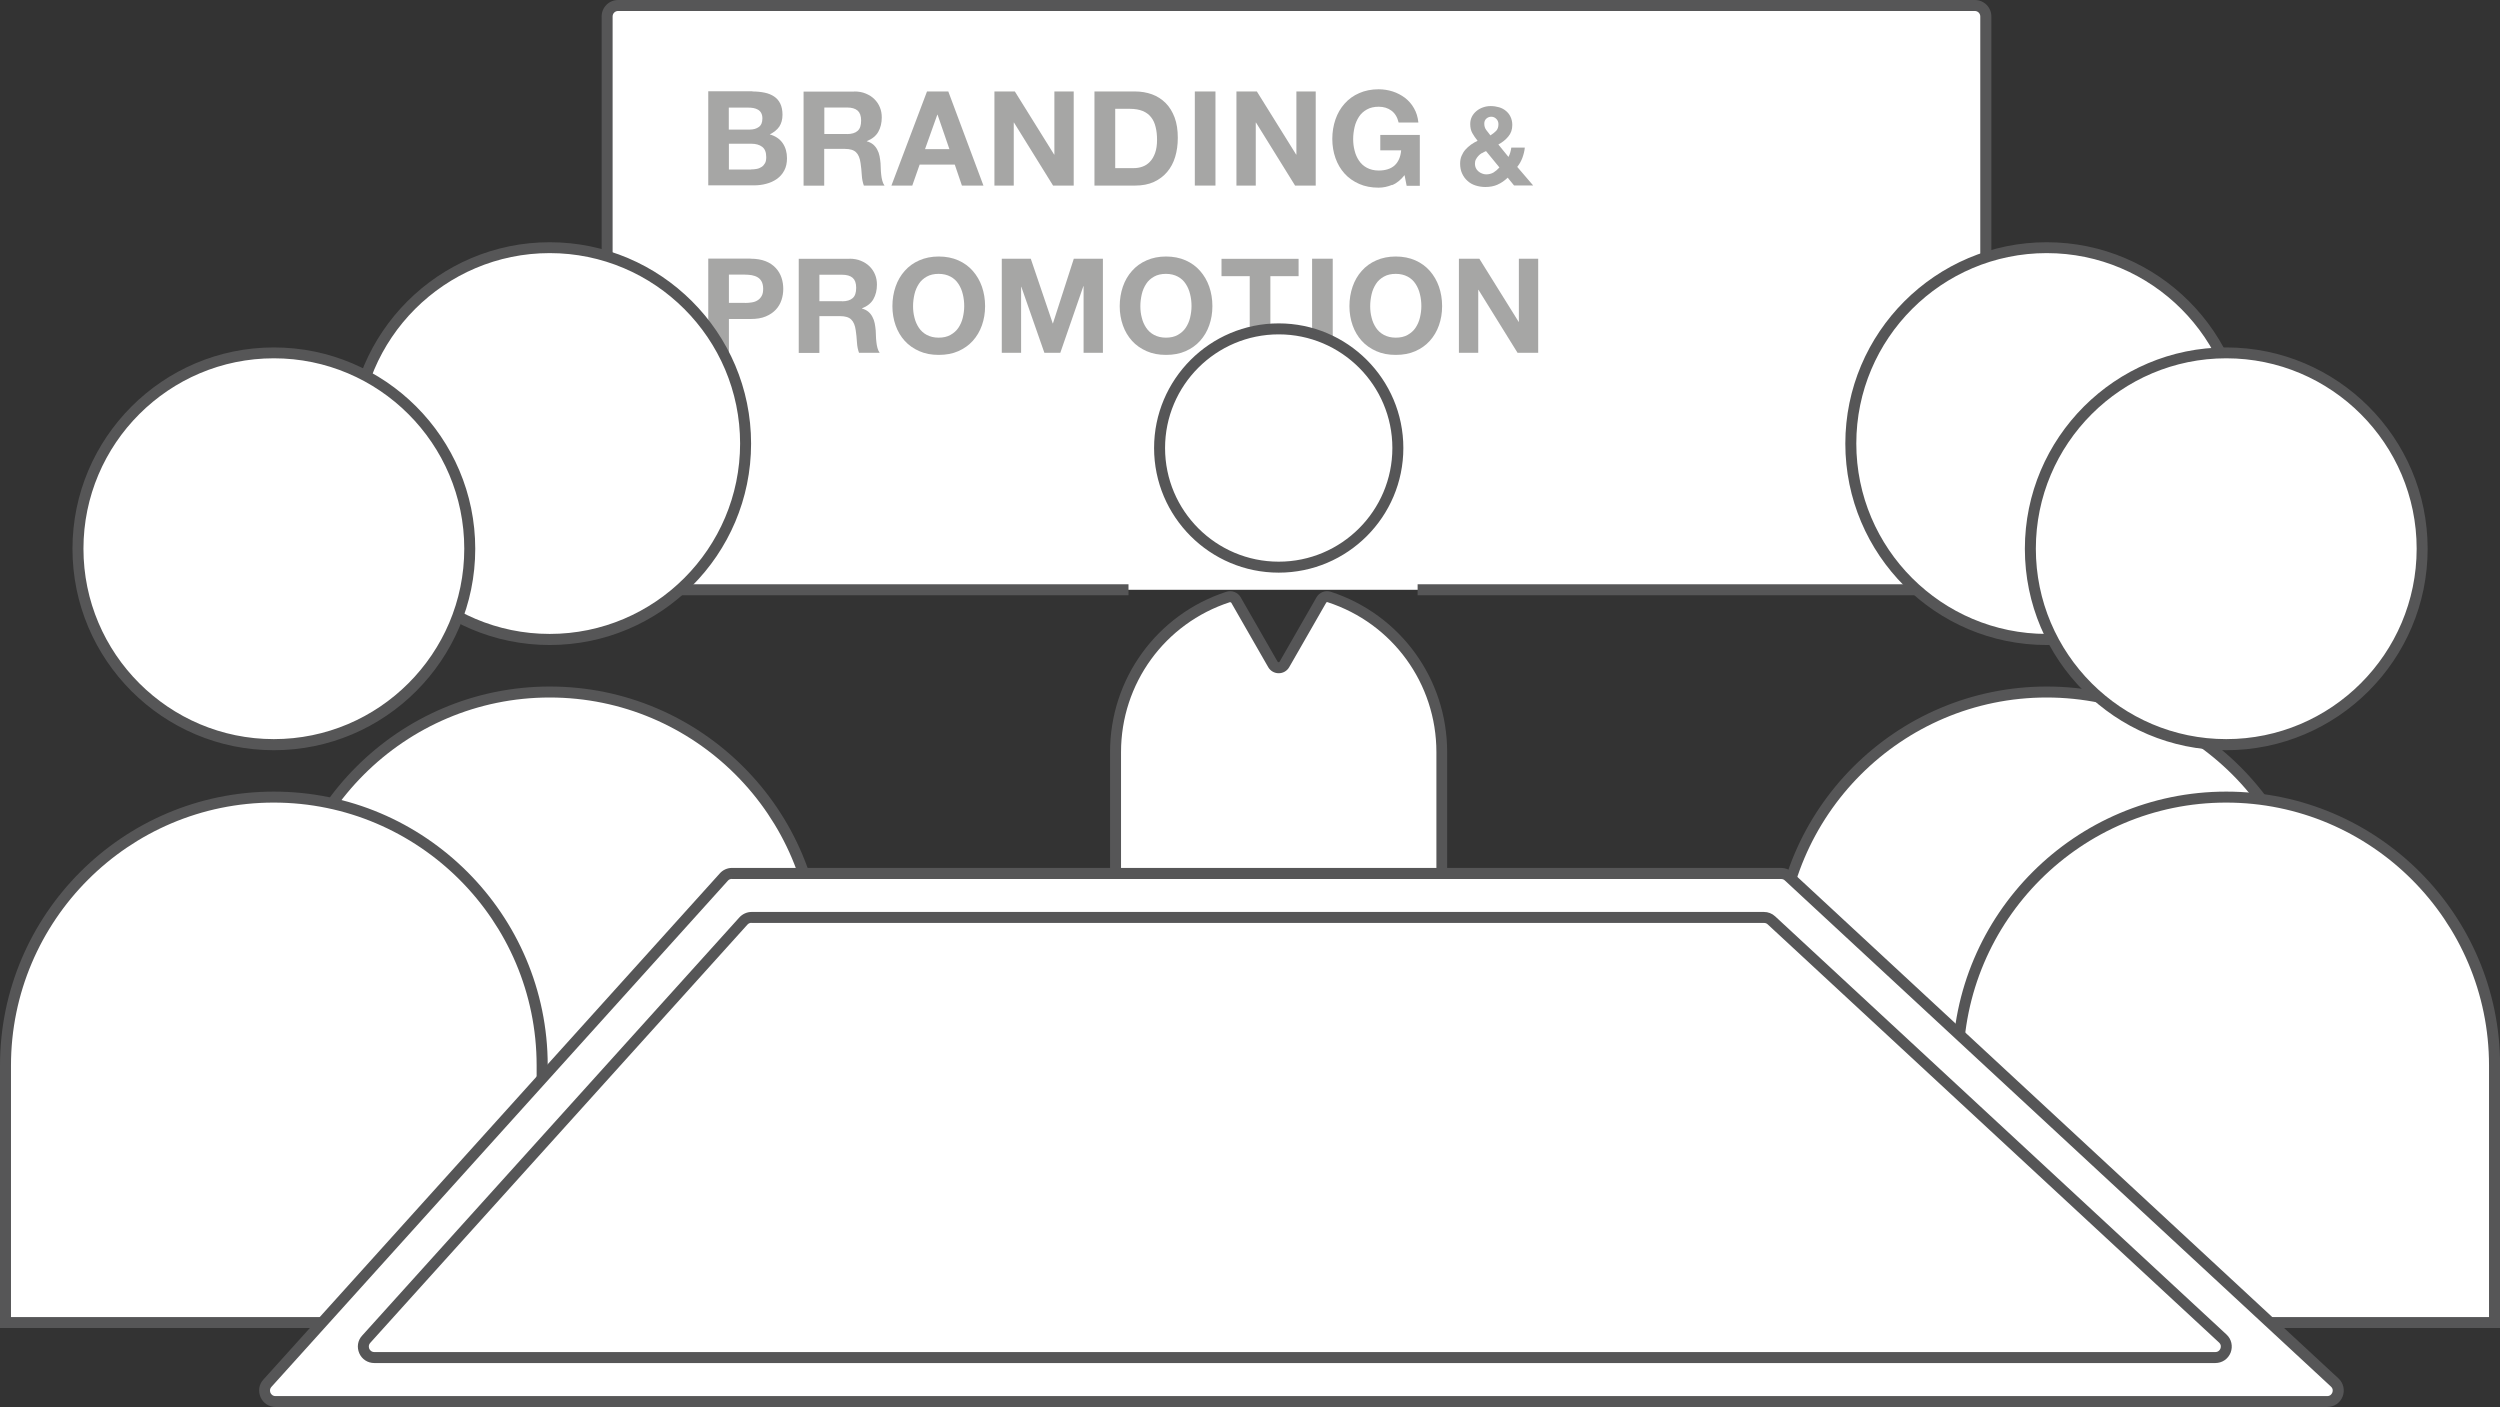
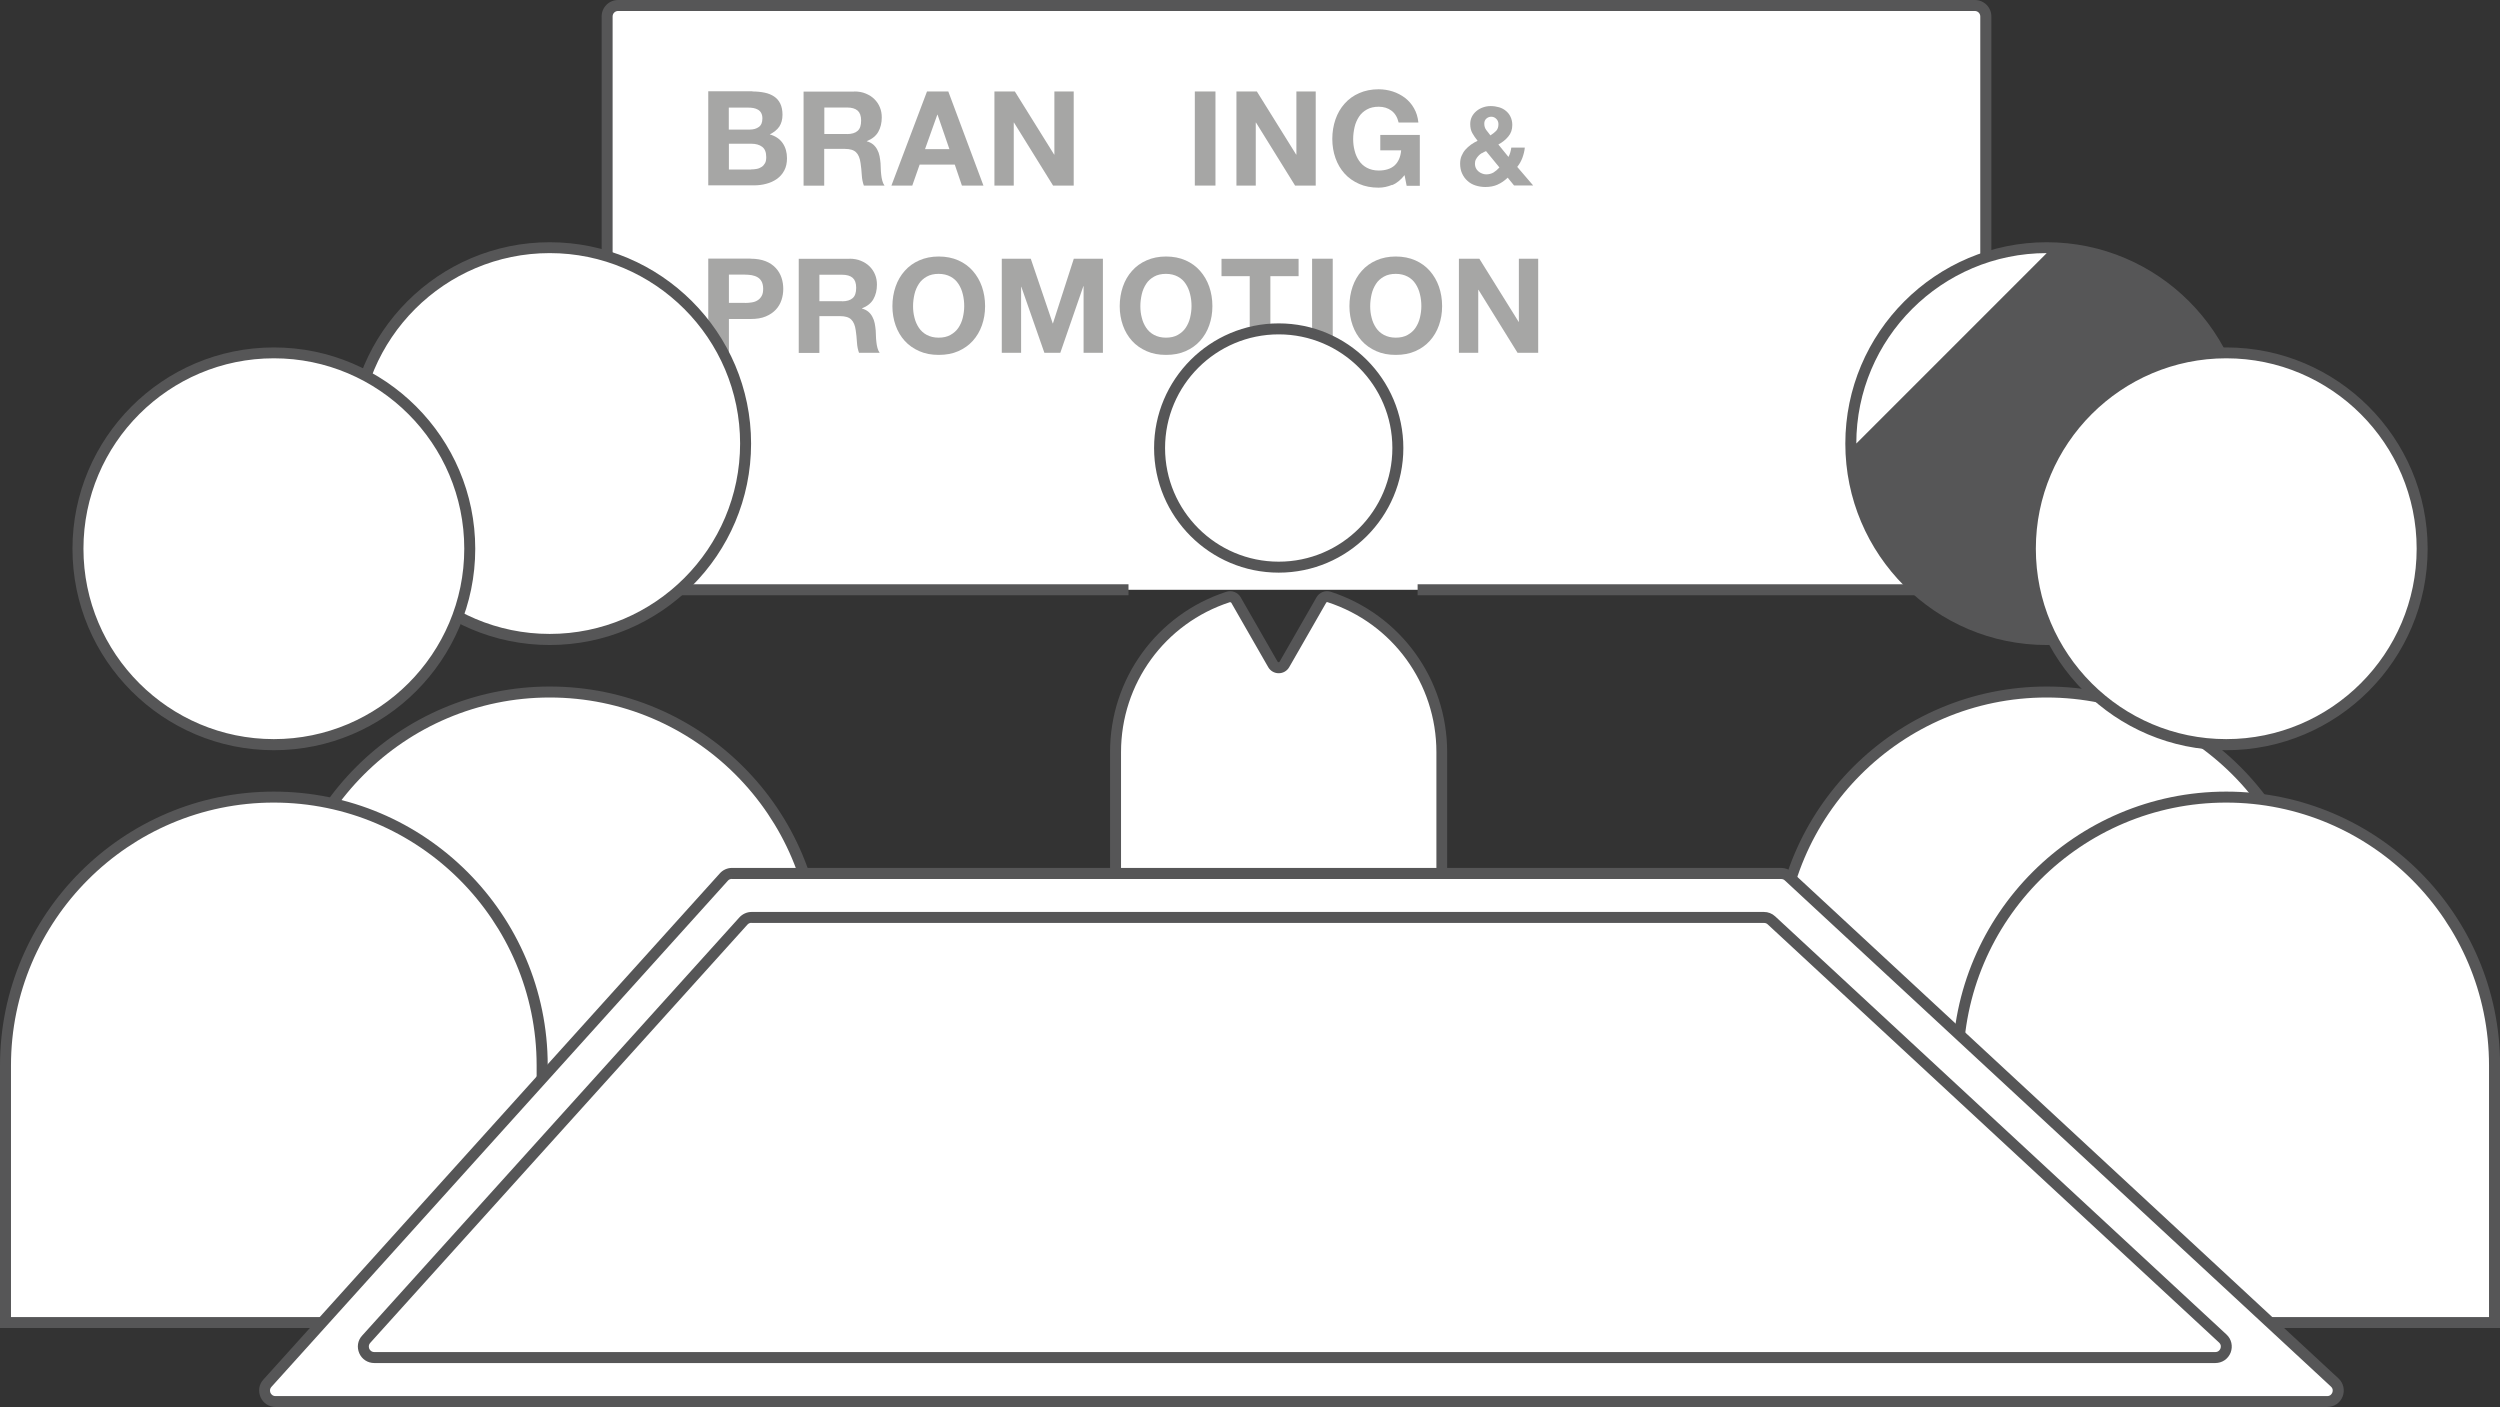
<svg xmlns="http://www.w3.org/2000/svg" id="_レイヤー_2" viewBox="0 0 227.67 128.13">
  <rect x="0" y="0" width="227.67" height="128.13" fill="#333333" stroke="none" />
  <defs>
    <style>.cls-1{fill:#a6a6a5;}.cls-2{fill:#fff;}.cls-3{fill:#565657;}</style>
  </defs>
  <g id="_レイヤー_1-2">
    <path class="cls-2" d="M102.77,53.71h-46.48c-.55,0-1-.45-1-1V1.5c0-.55.45-1,1-1h123.56c.55,0,1,.45,1,1v51.21c0,.55-.45,1-1,1h-50.74" />
    <path class="cls-3" d="M179.84,54.21h-50.74v-1h50.74c.28,0,.5-.22.5-.5V1.5c0-.28-.22-.5-.5-.5H56.29c-.28,0-.5.22-.5.5v51.21c0,.28.22.5.5.5h46.48v1h-46.48c-.83,0-1.5-.67-1.5-1.5V1.5c0-.83.67-1.5,1.5-1.5h123.56c.83,0,1.5.67,1.5,1.5v51.21c0,.83-.67,1.5-1.5,1.5Z" />
    <path class="cls-1" d="M68.52,8.33c.41,0,.78.04,1.12.11s.62.19.86.35c.24.16.43.38.56.65.13.27.2.61.2,1.01,0,.43-.1.79-.29,1.08-.2.29-.49.52-.87.71.53.15.92.42,1.18.8.26.38.39.84.39,1.37,0,.43-.08.81-.25,1.12-.17.32-.39.57-.68.77-.28.2-.61.35-.97.44-.36.1-.74.14-1.12.14h-4.15v-8.57h4.03ZM68.28,11.8c.34,0,.61-.08.83-.24.22-.16.32-.42.32-.78,0-.2-.04-.36-.11-.49-.07-.13-.17-.23-.29-.3-.12-.07-.26-.12-.41-.15-.16-.03-.32-.04-.49-.04h-1.76v2h1.91ZM68.39,15.43c.18,0,.36-.02.53-.05s.32-.1.44-.18c.13-.08.23-.2.31-.34.08-.14.11-.33.11-.55,0-.44-.12-.75-.37-.94-.25-.19-.58-.28-.98-.28h-2.05v2.35h2.02Z" />
    <path class="cls-1" d="M77.8,8.33c.38,0,.73.06,1.04.19s.57.29.79.51c.22.22.39.47.5.75.12.28.17.59.17.92,0,.5-.11.94-.32,1.31-.21.37-.56.65-1.04.84v.02c.23.06.42.16.58.29.15.13.28.29.37.47.1.18.17.38.21.59s.07.43.09.65c0,.14.02.3.02.48,0,.18.02.37.04.56.02.19.05.37.1.55s.11.32.2.44h-1.88c-.1-.27-.17-.6-.19-.97s-.06-.74-.11-1.08c-.06-.45-.2-.78-.41-.98-.21-.21-.55-.31-1.02-.31h-1.88v3.35h-1.88v-8.57h4.62ZM77.13,12.21c.43,0,.76-.1.97-.29.22-.19.32-.5.32-.94s-.11-.72-.32-.91c-.22-.19-.54-.28-.97-.28h-2.06v2.41h2.06Z" />
    <path class="cls-1" d="M86.36,8.33l3.2,8.57h-1.96l-.65-1.91h-3.2l-.67,1.91h-1.9l3.24-8.57h1.93ZM86.46,13.58l-1.08-3.14h-.02l-1.12,3.14h2.22Z" />
    <path class="cls-1" d="M92.42,8.33l3.58,5.75h.02v-5.75h1.76v8.57h-1.88l-3.56-5.74h-.02v5.74h-1.76v-8.57h1.87Z" />
-     <path class="cls-1" d="M103.37,8.33c.55,0,1.07.09,1.54.26s.89.44,1.24.79c.35.35.62.79.82,1.32.2.53.29,1.15.29,1.86,0,.62-.08,1.2-.24,1.73-.16.53-.4.98-.73,1.37-.32.38-.73.69-1.21.91-.48.22-1.05.33-1.71.33h-3.7v-8.57h3.7ZM103.24,15.31c.27,0,.54-.04.79-.13.26-.09.48-.23.68-.44.2-.2.36-.47.48-.8.12-.33.18-.73.18-1.2,0-.43-.04-.82-.13-1.17-.08-.35-.22-.65-.41-.89-.19-.25-.45-.44-.76-.57-.32-.13-.71-.2-1.17-.2h-1.34v5.4h1.68Z" />
    <path class="cls-1" d="M110.69,8.33v8.57h-1.88v-8.57h1.88Z" />
    <path class="cls-1" d="M114.46,8.33l3.58,5.75h.02v-5.75h1.76v8.57h-1.88l-3.56-5.74h-.02v5.74h-1.76v-8.57h1.87Z" />
    <path class="cls-1" d="M126.79,16.83c-.41.17-.82.26-1.24.26-.66,0-1.25-.11-1.77-.34-.52-.23-.97-.54-1.33-.94-.36-.4-.64-.87-.83-1.41-.19-.54-.29-1.12-.29-1.75s.1-1.23.29-1.78c.19-.55.47-1.03.83-1.43.36-.41.8-.73,1.33-.96.52-.23,1.11-.35,1.77-.35.44,0,.87.07,1.28.2.41.13.78.33,1.12.58.33.26.61.57.82.95.22.38.35.81.4,1.3h-1.8c-.11-.48-.33-.84-.65-1.08-.32-.24-.71-.36-1.16-.36-.42,0-.78.08-1.08.25s-.54.38-.72.66c-.18.28-.32.59-.4.94-.08.35-.13.72-.13,1.09s.04.71.13,1.05c.08.34.22.65.4.92.18.27.42.49.72.65s.66.25,1.08.25c.62,0,1.11-.16,1.45-.47.34-.32.54-.77.59-1.37h-1.9v-1.4h3.6v4.63h-1.2l-.19-.97c-.34.43-.71.73-1.12.91Z" />
    <path class="cls-1" d="M136.37,16.82c-.32.14-.69.21-1.1.21-.32,0-.62-.05-.9-.14-.28-.09-.53-.23-.73-.42-.21-.18-.37-.41-.49-.67-.12-.26-.18-.56-.18-.9,0-.25.04-.49.13-.7.09-.21.2-.4.35-.57.15-.17.32-.32.51-.46.19-.13.39-.25.6-.35-.19-.23-.35-.47-.48-.7s-.19-.51-.19-.82c0-.25.05-.47.15-.67.1-.2.24-.37.42-.52s.37-.25.59-.33c.22-.08.46-.12.7-.12.27,0,.53.04.77.11.24.07.44.18.62.33s.32.32.42.54c.1.21.16.46.16.74,0,.42-.12.77-.37,1.06-.24.29-.54.53-.9.72l.92,1.13c.07-.13.13-.27.17-.42.04-.14.07-.29.09-.43h1.23c-.03.32-.11.63-.22.93s-.27.58-.47.83l1.45,1.69h-1.74l-.58-.71c-.29.28-.59.49-.92.63ZM134.95,13.94c-.12.07-.23.16-.32.26s-.17.21-.23.33-.08.25-.08.4c0,.13.03.25.08.37.06.12.13.22.23.3.09.08.2.15.33.2.12.05.25.08.38.08.25,0,.48-.06.67-.17.19-.12.37-.27.54-.46l-1.22-1.49c-.13.05-.25.12-.37.19ZM136.27,10.83c-.13-.13-.28-.2-.46-.2s-.32.06-.45.17c-.13.12-.19.27-.19.46,0,.23.06.42.18.58s.25.32.38.49c.2-.13.37-.26.52-.41.14-.15.21-.35.21-.61,0-.19-.06-.35-.19-.48Z" />
    <path class="cls-1" d="M68.36,23.56c.54,0,.99.08,1.37.23s.68.36.92.62c.24.26.41.55.52.88s.16.67.16,1.02-.05.68-.16,1.01-.28.63-.52.88c-.24.26-.54.46-.92.62s-.83.23-1.37.23h-1.98v3.07h-1.88v-8.57h3.86ZM67.84,27.59c.22,0,.42-.02.62-.05.2-.03.38-.09.53-.19.15-.09.27-.22.37-.39s.14-.39.14-.66-.05-.49-.14-.66-.21-.3-.37-.39c-.15-.09-.33-.15-.53-.19-.2-.03-.41-.05-.62-.05h-1.46v2.57h1.46Z" />
    <path class="cls-1" d="M77.36,23.56c.38,0,.73.06,1.04.19s.57.29.79.51c.22.22.39.47.5.75.12.28.17.59.17.92,0,.5-.11.94-.32,1.31-.21.37-.56.65-1.04.84v.02c.23.06.42.16.58.29.15.13.28.29.37.47.1.18.17.38.21.59s.07.43.09.65c0,.14.02.3.02.48,0,.18.02.37.04.56.02.19.05.37.1.55s.11.32.2.44h-1.88c-.1-.27-.17-.6-.19-.97s-.06-.74-.11-1.08c-.06-.45-.2-.78-.41-.98-.21-.21-.55-.31-1.02-.31h-1.88v3.35h-1.88v-8.57h4.62ZM76.68,27.44c.43,0,.76-.1.97-.29.22-.19.32-.5.32-.94s-.11-.72-.32-.91c-.22-.19-.54-.28-.97-.28h-2.06v2.41h2.06Z" />
    <path class="cls-1" d="M81.56,26.1c.19-.55.47-1.03.83-1.43.36-.41.8-.73,1.33-.96.52-.23,1.11-.35,1.77-.35s1.26.12,1.78.35c.52.23.96.55,1.32.96.36.41.64.89.83,1.43.19.55.29,1.14.29,1.78s-.1,1.21-.29,1.75c-.19.54-.47,1.01-.83,1.41-.36.4-.8.71-1.32.94-.52.23-1.11.34-1.78.34s-1.25-.11-1.77-.34c-.52-.23-.97-.54-1.33-.94-.36-.4-.64-.87-.83-1.41-.19-.54-.29-1.12-.29-1.75s.1-1.23.29-1.78ZM83.28,28.93c.08.34.22.65.4.92.18.27.42.49.72.65s.66.25,1.08.25.78-.08,1.08-.25.54-.38.72-.65c.18-.27.32-.58.4-.92.08-.34.13-.69.13-1.05s-.04-.74-.13-1.09c-.08-.35-.22-.67-.4-.94-.18-.28-.42-.5-.72-.66s-.66-.25-1.08-.25-.78.08-1.08.25-.54.38-.72.66c-.18.28-.32.59-.4.94-.08.35-.13.72-.13,1.09s.04.71.13,1.05Z" />
    <path class="cls-1" d="M93.87,23.56l2,5.89h.02l1.9-5.89h2.65v8.57h-1.76v-6.07h-.02l-2.1,6.07h-1.45l-2.1-6.01h-.02v6.01h-1.76v-8.57h2.65Z" />
    <path class="cls-1" d="M102.26,26.1c.19-.55.47-1.03.83-1.43.36-.41.8-.73,1.33-.96.52-.23,1.11-.35,1.77-.35s1.26.12,1.78.35c.52.23.96.55,1.32.96.36.41.64.89.83,1.43.19.55.29,1.14.29,1.78s-.1,1.21-.29,1.75c-.19.54-.47,1.01-.83,1.41-.36.4-.8.71-1.32.94-.52.23-1.11.34-1.78.34s-1.25-.11-1.77-.34c-.52-.23-.97-.54-1.33-.94-.36-.4-.64-.87-.83-1.41-.19-.54-.29-1.12-.29-1.75s.1-1.23.29-1.78ZM103.98,28.93c.08.34.22.65.4.92.18.27.42.49.72.65s.66.25,1.08.25.78-.08,1.08-.25.54-.38.72-.65c.18-.27.32-.58.4-.92.08-.34.13-.69.13-1.05s-.04-.74-.13-1.09c-.08-.35-.22-.67-.4-.94-.18-.28-.42-.5-.72-.66s-.66-.25-1.08-.25-.78.08-1.08.25-.54.38-.72.66c-.18.28-.32.59-.4.94-.08.35-.13.72-.13,1.09s.04.71.13,1.05Z" />
    <path class="cls-1" d="M111.24,25.15v-1.58h7.02v1.58h-2.57v6.98h-1.88v-6.98h-2.57Z" />
    <path class="cls-1" d="M121.37,23.56v8.57h-1.88v-8.57h1.88Z" />
    <path class="cls-1" d="M123.18,26.1c.19-.55.47-1.03.83-1.43.36-.41.8-.73,1.33-.96.52-.23,1.11-.35,1.77-.35s1.26.12,1.78.35c.52.23.96.55,1.32.96.36.41.64.89.83,1.43.19.55.29,1.14.29,1.78s-.1,1.21-.29,1.75c-.19.54-.47,1.01-.83,1.41-.36.4-.8.71-1.32.94-.52.23-1.11.34-1.78.34s-1.25-.11-1.77-.34c-.52-.23-.97-.54-1.33-.94-.36-.4-.64-.87-.83-1.41-.19-.54-.29-1.12-.29-1.75s.1-1.23.29-1.78ZM124.91,28.93c.08.34.22.65.4.92.18.27.42.49.72.65s.66.25,1.08.25.78-.08,1.08-.25.54-.38.72-.65c.18-.27.32-.58.4-.92.08-.34.13-.69.13-1.05s-.04-.74-.13-1.09c-.08-.35-.22-.67-.4-.94-.18-.28-.42-.5-.72-.66s-.66-.25-1.08-.25-.78.08-1.08.25-.54.38-.72.66c-.18.28-.32.59-.4.94-.08.35-.13.72-.13,1.09s.04.71.13,1.05Z" />
    <path class="cls-1" d="M134.72,23.56l3.58,5.75h.02v-5.75h1.76v8.57h-1.88l-3.56-5.74h-.02v5.74h-1.76v-8.57h1.87Z" />
    <circle class="cls-2" cx="116.45" cy="40.8" r="10.85" />
    <path class="cls-3" d="M116.45,52.15c-6.26,0-11.35-5.09-11.35-11.35s5.09-11.35,11.35-11.35,11.35,5.09,11.35,11.35-5.09,11.35-11.35,11.35ZM116.45,30.45c-5.71,0-10.35,4.64-10.35,10.35s4.64,10.35,10.35,10.35,10.35-4.64,10.35-10.35-4.64-10.35-10.35-10.35Z" />
    <path class="cls-2" d="M120.34,54.65l-3.36,5.86c-.23.41-.82.41-1.05,0l-3.36-5.86c-.14-.25-.44-.37-.71-.28-5.95,1.94-10.25,7.53-10.25,14.13v14.94h29.72v-14.94c0-6.6-4.3-12.19-10.25-14.13-.27-.09-.57.03-.71.28Z" />
    <path class="cls-3" d="M131.81,83.93h-30.72v-15.44c0-6.67,4.26-12.54,10.6-14.6.49-.16,1.04.05,1.3.51l3.36,5.86s.06.05.09.05h0s.07,0,.09-.05l3.36-5.86c.26-.46.81-.67,1.3-.51,6.34,2.07,10.6,7.93,10.6,14.6v15.44ZM102.09,82.93h28.72v-14.44c0-6.23-3.98-11.72-9.91-13.65-.04-.02-.1,0-.13.05l-3.36,5.86c-.2.35-.56.56-.96.56h0c-.4,0-.76-.21-.96-.56l-3.36-5.86s-.08-.07-.13-.05c-5.93,1.93-9.91,7.42-9.91,13.65v14.44Z" />
    <circle class="cls-2" cx="186.39" cy="40.4" r="17.84" />
-     <path class="cls-3" d="M186.39,58.74c-10.12,0-18.34-8.23-18.34-18.34s8.23-18.34,18.34-18.34,18.34,8.23,18.34,18.34-8.23,18.34-18.34,18.34ZM186.39,23.05c-9.56,0-17.34,7.78-17.34,17.34s7.78,17.34,17.34,17.34,17.34-7.78,17.34-17.34-7.78-17.34-17.34-17.34Z" />
+     <path class="cls-3" d="M186.39,58.74c-10.12,0-18.34-8.23-18.34-18.34s8.23-18.34,18.34-18.34,18.34,8.23,18.34,18.34-8.23,18.34-18.34,18.34ZM186.39,23.05c-9.56,0-17.34,7.78-17.34,17.34Z" />
    <path class="cls-2" d="M186.39,63.02h0c13.49,0,24.44,10.95,24.44,24.44v23.41h-48.87v-23.41c0-13.49,10.95-24.44,24.44-24.44Z" />
    <path class="cls-3" d="M211.33,111.37h-49.87v-23.91c0-13.75,11.19-24.94,24.94-24.94s24.94,11.19,24.94,24.94v23.91ZM162.45,110.37h47.87v-22.91c0-13.2-10.74-23.94-23.94-23.94s-23.94,10.74-23.94,23.94v22.91Z" />
    <circle class="cls-2" cx="50.07" cy="40.4" r="17.84" />
    <path class="cls-3" d="M50.06,58.74c-10.12,0-18.34-8.23-18.34-18.34s8.23-18.34,18.34-18.34,18.34,8.23,18.34,18.34-8.23,18.34-18.34,18.34ZM50.06,23.05c-9.56,0-17.34,7.78-17.34,17.34s7.78,17.34,17.34,17.34,17.34-7.78,17.34-17.34-7.78-17.34-17.34-17.34Z" />
    <path class="cls-2" d="M25.63,63.02h48.87v23.41c0,13.49-10.95,24.44-24.44,24.44h0c-13.49,0-24.44-10.95-24.44-24.44v-23.41h0Z" transform="translate(100.13 173.89) rotate(-180)" />
    <path class="cls-3" d="M75,111.37H25.13v-23.91c0-13.75,11.19-24.94,24.94-24.94s24.94,11.19,24.94,24.94v23.91ZM26.13,110.37h47.87v-22.91c0-13.2-10.74-23.94-23.94-23.94s-23.94,10.74-23.94,23.94v22.91Z" />
    <circle class="cls-2" cx="24.94" cy="49.97" r="17.84" />
    <path class="cls-3" d="M24.94,68.32c-10.12,0-18.34-8.23-18.34-18.34s8.23-18.34,18.34-18.34,18.34,8.23,18.34,18.34-8.23,18.34-18.34,18.34ZM24.94,32.63c-9.56,0-17.34,7.78-17.34,17.34s7.78,17.34,17.34,17.34,17.34-7.78,17.34-17.34-7.78-17.34-17.34-17.34Z" />
    <path class="cls-2" d="M.5,72.6h48.87v23.41c0,13.49-10.95,24.44-24.44,24.44h0c-13.49,0-24.44-10.95-24.44-24.44v-23.41h0Z" transform="translate(49.87 193.04) rotate(-180)" />
    <path class="cls-3" d="M49.87,120.94H0v-23.91c0-13.75,11.19-24.94,24.94-24.94s24.94,11.19,24.94,24.94v23.91ZM1,119.94h47.87v-22.91c0-13.2-10.74-23.94-23.94-23.94S1,83.84,1,97.04v22.91Z" />
    <circle class="cls-2" cx="202.74" cy="49.97" r="17.84" />
    <path class="cls-3" d="M202.74,68.32c-10.12,0-18.34-8.23-18.34-18.34s8.23-18.34,18.34-18.34,18.34,8.23,18.34,18.34-8.23,18.34-18.34,18.34ZM202.74,32.63c-9.56,0-17.34,7.78-17.34,17.34s7.78,17.34,17.34,17.34,17.34-7.78,17.34-17.34-7.78-17.34-17.34-17.34Z" />
    <path class="cls-2" d="M178.3,72.6h48.87v23.41c0,13.49-10.95,24.44-24.44,24.44h0c-13.49,0-24.44-10.95-24.44-24.44v-23.41h0Z" transform="translate(405.47 193.04) rotate(-180)" />
    <path class="cls-3" d="M227.67,120.94h-49.87v-23.91c0-13.75,11.19-24.94,24.94-24.94s24.94,11.19,24.94,24.94v23.91ZM178.8,119.94h47.87v-22.91c0-13.2-10.74-23.94-23.94-23.94s-23.94,10.74-23.94,23.94v22.91Z" />
    <path class="cls-2" d="M24.35,125.96l41.56-46.09c.19-.21.46-.33.74-.33h95.55c.25,0,.49.1.68.27l49.73,46.09c.67.62.23,1.73-.68,1.73H25.1c-.87,0-1.32-1.03-.74-1.67Z" />
    <path class="cls-3" d="M211.94,128.13H25.1c-.6,0-1.13-.34-1.37-.89-.24-.55-.15-1.17.26-1.61l41.56-46.09c.28-.32.69-.5,1.11-.5h95.55c.38,0,.74.14,1.02.4l49.73,46.09c.46.42.6,1.07.38,1.65-.23.58-.77.95-1.4.95ZM66.65,80.04c-.14,0-.28.06-.37.17l-41.56,46.09c-.2.22-.12.47-.09.54s.16.3.46.3h186.84c.32,0,.44-.24.47-.32s.11-.33-.13-.55l-49.73-46.09c-.09-.09-.21-.13-.34-.13h-95.55Z" />
    <path class="cls-2" d="M201.73,123.63H34.09c-.87,0-1.32-1.03-.74-1.67l34.34-38.09c.19-.21.46-.33.74-.33h92.2c.25,0,.49.1.68.27l41.1,38.09c.67.62.23,1.73-.68,1.73Z" />
    <path class="cls-3" d="M201.73,124.13H34.09c-.6,0-1.13-.34-1.37-.89-.24-.55-.15-1.17.26-1.61l34.35-38.08c.28-.31.69-.5,1.11-.5h92.2c.38,0,.74.14,1.02.4l41.1,38.08c.46.42.6,1.07.38,1.65-.23.58-.77.95-1.4.95ZM68.43,84.04c-.14,0-.28.06-.37.17l-34.34,38.08c-.2.22-.12.47-.09.54.03.07.16.3.46.3h167.65c.32,0,.44-.24.47-.32s.11-.33-.13-.55l-41.1-38.08c-.09-.09-.21-.13-.34-.13h-92.2Z" />
  </g>
</svg>